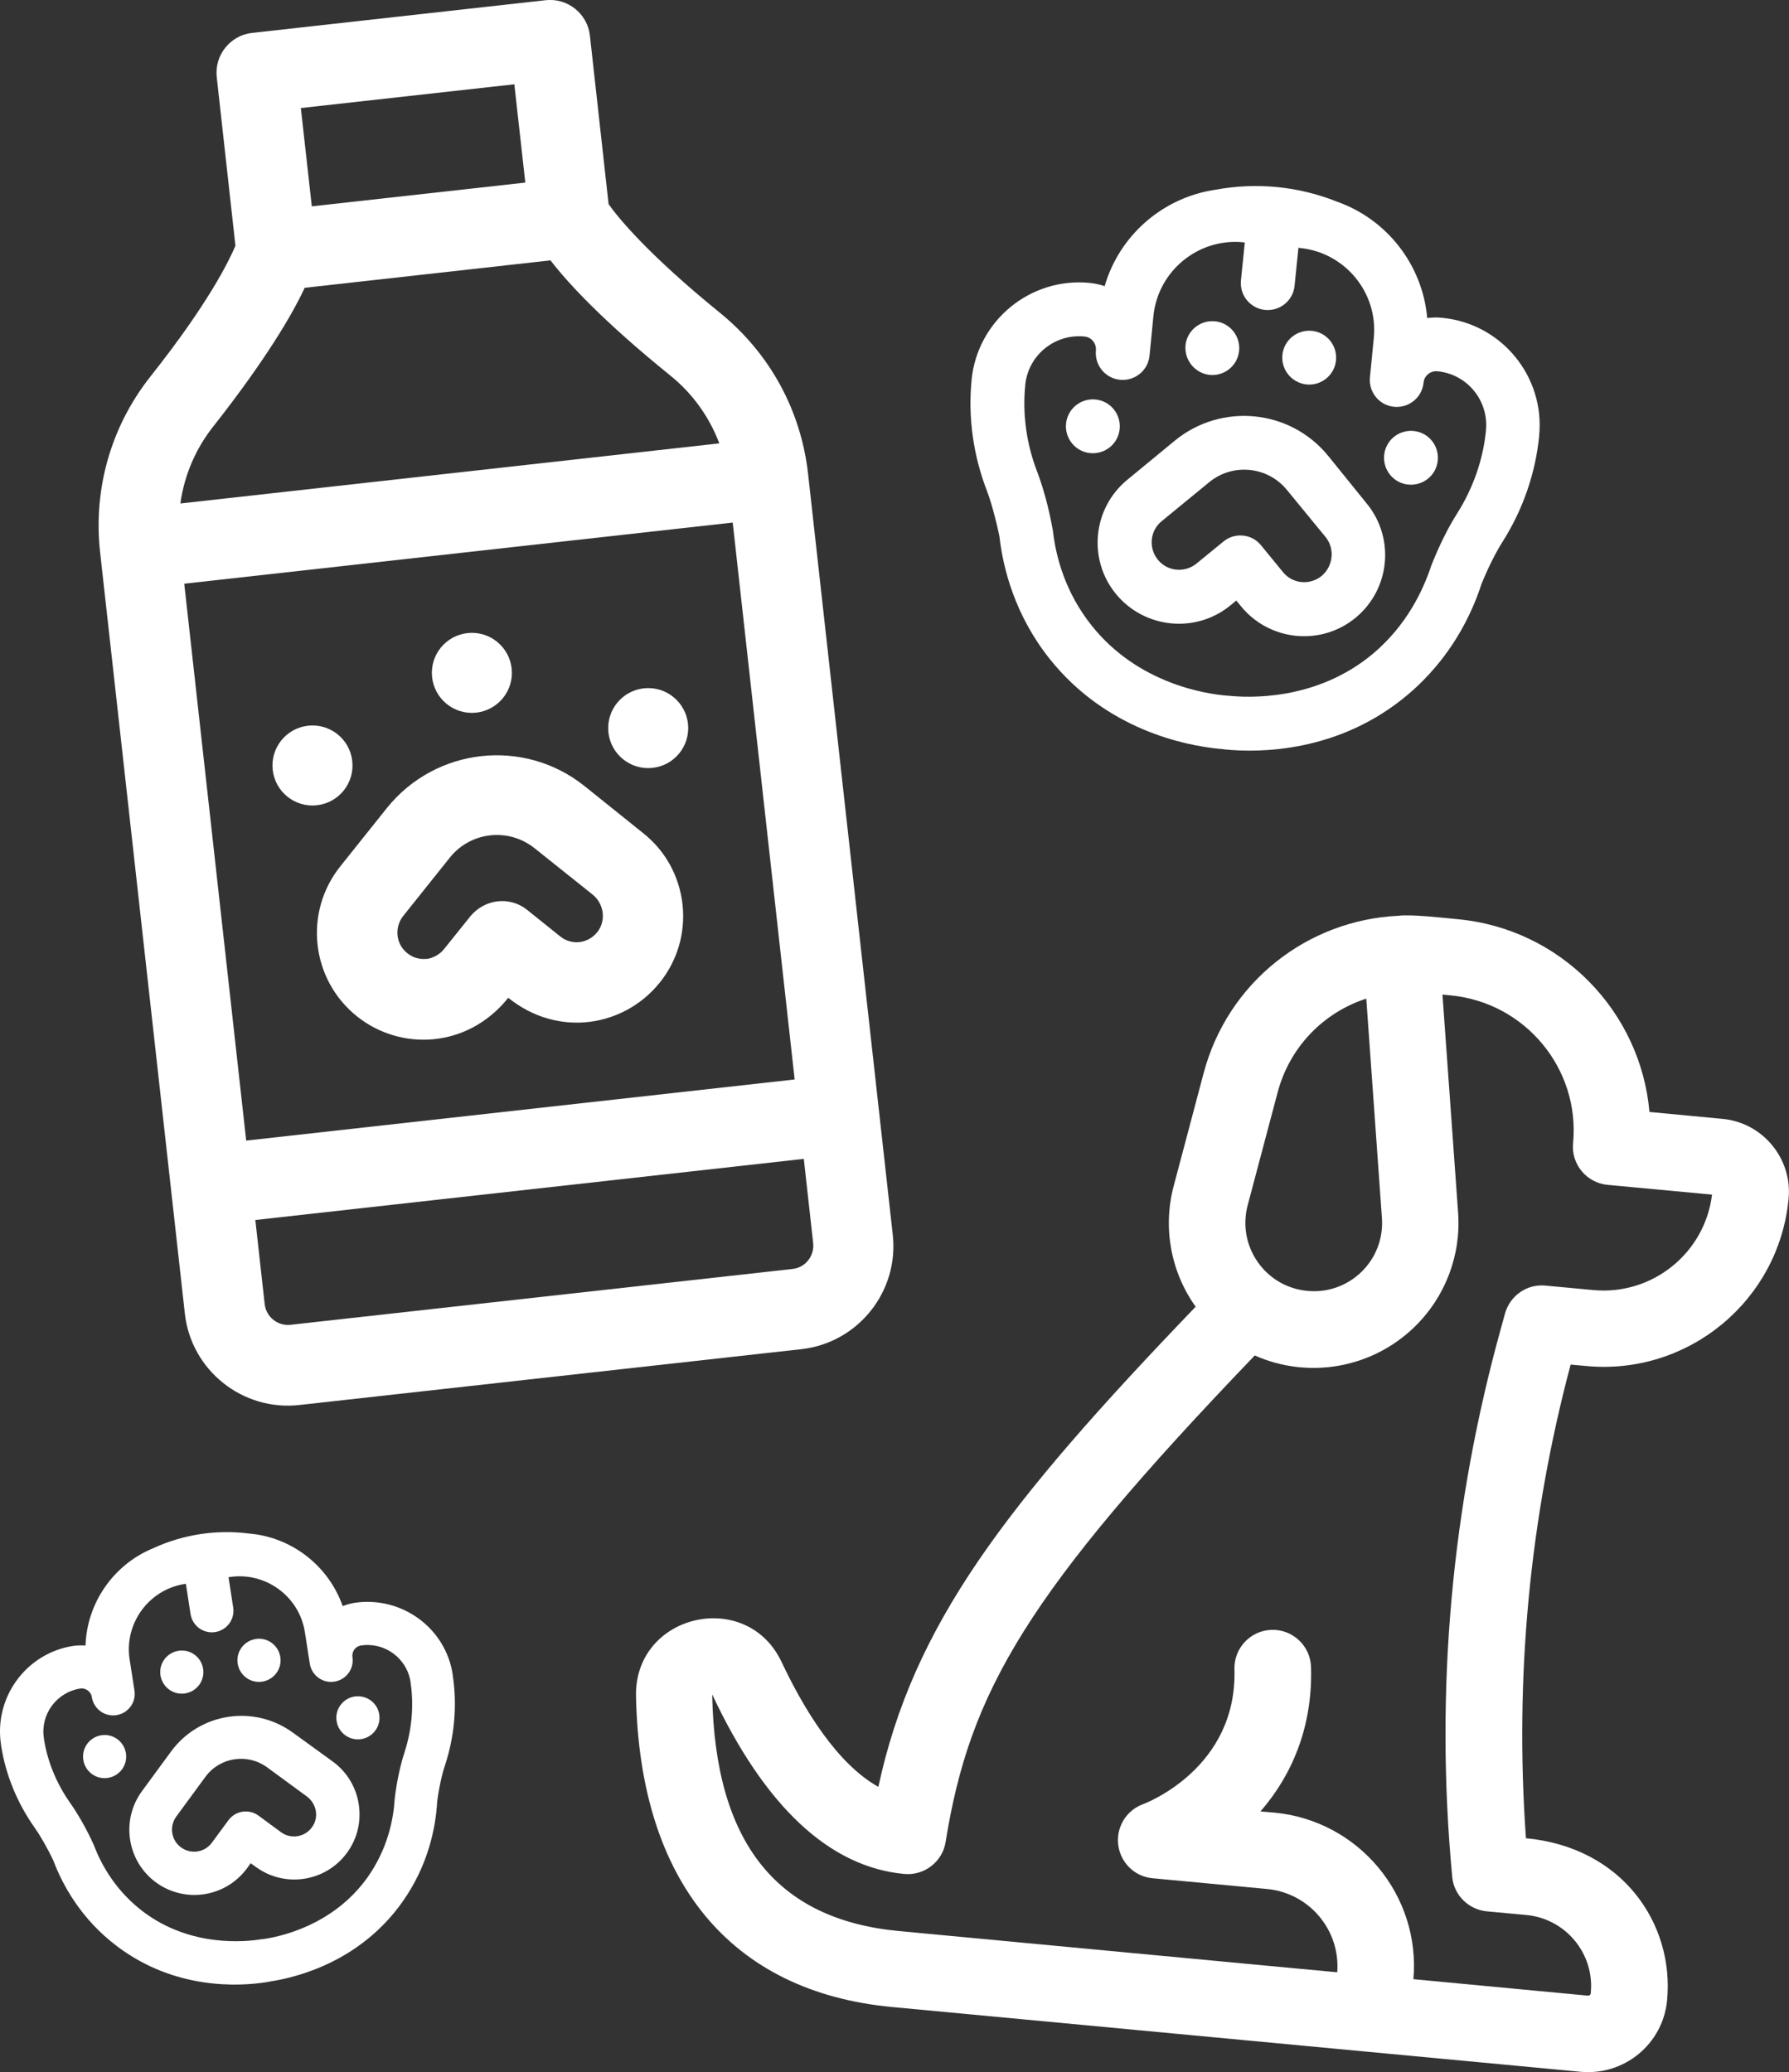
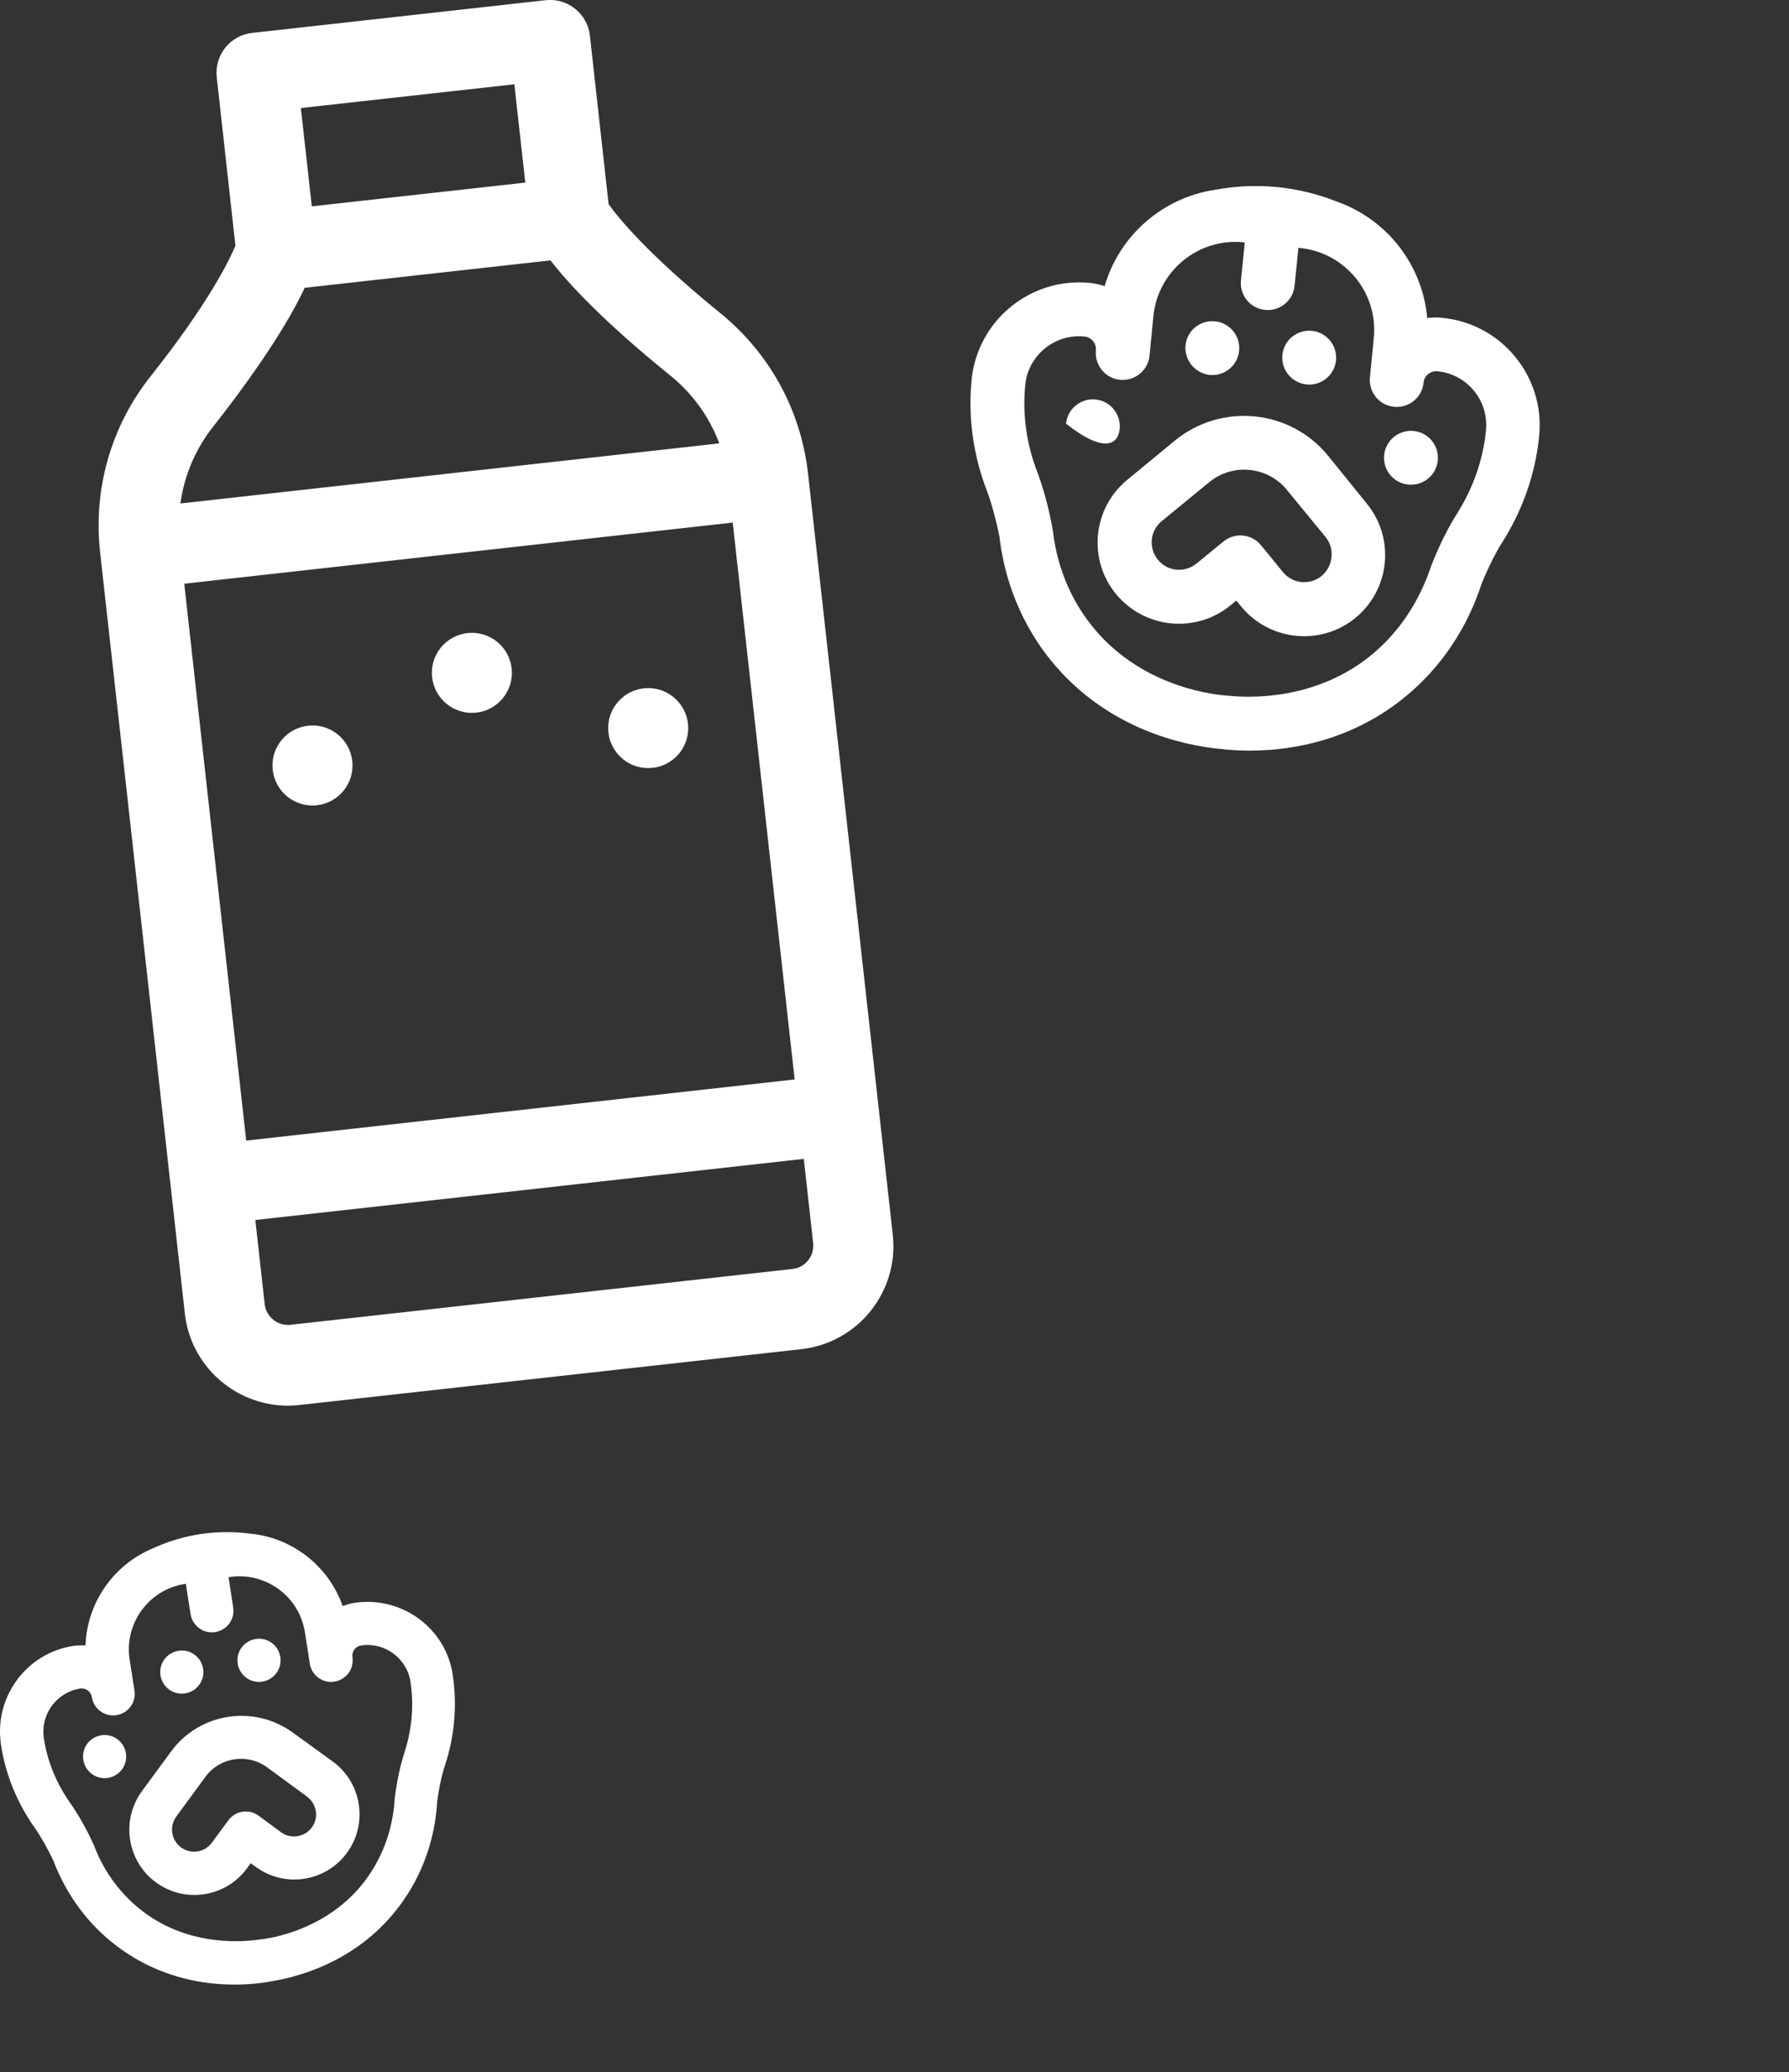
<svg xmlns="http://www.w3.org/2000/svg" version="1.1" id="Layer_1" x="0px" y="0px" viewBox="0 0 880.7 1020.2" style="enable-background:new 0 0 880.7 1020.2;" xml:space="preserve">
  <rect x="0" y="0" width="880.7" height="1020.2" fill="#333333" stroke="none" />
  <style type="text/css">
	.st0{fill:#FFFFFF;}
</style>
  <g>
    <g>
-       <path class="st0" d="M287.7,387c-29.8-23.8-73.2-19-97.2,10.8l-23,28.8c-18.1,22.7-14.4,55.7,8.2,73.8    c21.6,17.3,54.6,15.8,74.5-9.1c24.9,20,57.3,14,74.5-7.4l0.1-0.1c8.8-11,12.7-24.6,11.2-38.5c-1.6-13.9-8.4-26.4-19.4-35.1    L287.7,387z M294,459C294,459.1,294,459.1,294,459c-4.6,5.7-12.7,6.6-18.3,2l-16.2-13c-4.2-3.4-9.5-4.8-14.6-4.2    c-5,0.6-9.8,3.1-13.3,7.3l-13,16.2c-4,5-10,5-8.6,4.8c-3.4,0.4-6.9-0.6-9.5-2.8c-5.6-4.4-6.5-12.6-2-18.3l23-28.8    c10.2-12.7,28.8-14.8,41.6-4.6l28.8,23C297.5,445.3,298.4,453.5,294,459L294,459z" />
      <circle class="st0" cx="232.3" cy="331.3" r="19.7" />
      <circle class="st0" cx="319.1" cy="358.5" r="19.7" />
      <ellipse transform="matrix(0.994 -0.111 0.111 0.994 -40.78 19.328)" class="st0" cx="153.7" cy="376.9" rx="19.7" ry="19.7" />
      <path class="st0" d="M299.6,100.5l-9.2-83c-1.2-10.8-11-18.6-21.8-17.4L124.1,16.2c-10.8,1.2-18.6,11-17.4,21.8l9.2,83    c-3.1,7.3-13.1,28.1-41.7,64.2c-19.6,24.7-28.4,55.6-24.9,86.9l41.7,374.7c3.1,27.9,28.4,48.1,56.3,45l247.2-27.5    c27.9-3.1,48.1-28.4,45-56.3l-41.7-374.7c-3.5-31.3-18.9-59.4-43.4-79.3C318.7,125,304.1,106.9,299.6,100.5L299.6,100.5z     M90.7,287.4l270-30.1l30.5,274.2l-270,30.1L90.7,287.4z M148.1,53.2l105.1-11.7l5.4,48.4l-105.1,11.7L148.1,53.2z M150,141.7    l121-13.5c8.7,11.3,26,30,58.6,56.4c11.3,9,19.6,20.7,24.5,33.7L88.8,247.9c1.9-13.8,7.5-27.1,16.5-38.3    C131.2,176.6,144,154.6,150,141.7L150,141.7z M390.2,624.8l-247.2,27.5c-6.3,0.7-12-3.9-12.7-10.2l-4.6-41.4l270-30.1l4.6,41.4    C401,618.4,396.5,624.1,390.2,624.8z" />
    </g>
    <g>
      <path class="st0" d="M653.8,224.4c-18.8-23-52.6-26.2-75.5-7.4l-23.3,19.2c-17.1,14-19.6,39.3-5.6,56.3    c14.1,17.1,39.3,19.5,56.3,5.6l2.9-2.4l2.4,2.9c14,17.1,39.3,19.6,56.3,5.6c8.5-7,13.4-16.8,14.4-27c1-10.2-1.9-20.8-8.9-29.3    L653.8,224.4z M650.6,283.6c-5.8,4.7-14.3,3.9-19-1.9l-10.8-13.2c-4.6-5.7-13-6.5-18.6-1.8l-13.2,10.8c-5.8,4.7-14.3,3.9-19-1.9    c-4.7-5.8-3.9-14.3,1.9-19l23.4-19.2c11.6-9.5,28.7-7.8,38.2,3.8l19.2,23.4C657.2,270.3,656.3,278.8,650.6,283.6z" />
      <path class="st0" d="M595.5,184.6c7.3,0.7,13.8-4.6,14.5-11.9c0.7-7.3-4.6-13.8-11.9-14.5c-7.3-0.7-13.8,4.6-14.5,11.9    C583,177.4,588.3,183.8,595.5,184.6z" />
      <path class="st0" d="M643.2,189.3c7.3,0.7,13.8-4.6,14.5-11.9c0.7-7.3-4.6-13.8-11.9-14.5c-7.3-0.7-13.8,4.6-14.5,11.9    C630.6,182.1,635.9,188.5,643.2,189.3z" />
-       <path class="st0" d="M551.2,211.2c0.7-7.3-4.6-13.8-11.9-14.5c-7.3-0.7-13.8,4.6-14.5,11.9c-0.7,7.3,4.6,13.8,11.9,14.5    C544,223.8,550.5,218.5,551.2,211.2z" />
+       <path class="st0" d="M551.2,211.2c0.7-7.3-4.6-13.8-11.9-14.5c-7.3-0.7-13.8,4.6-14.5,11.9C544,223.8,550.5,218.5,551.2,211.2z" />
      <path class="st0" d="M695.9,212.2c-7.3-0.7-13.8,4.6-14.5,11.9c-0.7,7.3,4.6,13.8,11.9,14.5c7.3,0.7,13.8-4.6,14.5-11.9    C708.5,219.4,703.2,212.9,695.9,212.2z" />
      <path class="st0" d="M710,156.5c-2.5-0.3-5-0.2-7.4,0.1c-2.3-26.2-19.8-48.6-44.4-57.3c-19-7.6-39.7-9.6-59.7-5.9    c-25.8,3.7-47.4,22.3-54.7,47.5c-2.3-0.8-4.7-1.3-7.3-1.6c-29.2-2.9-55.3,18.5-58.2,47.7l0,0.2c-1.8,18.2,0.8,37.1,7.6,54.6    c2,5.3,4.4,13.9,6.1,22.3c1.8,15.8,7.6,38.8,24.8,60.4c27.8,34.8,66.4,42.5,83.3,44.2c0.5,0,1,0.1,1.4,0.1    c0.5,0.1,0.9,0.1,1.4,0.2c16.9,1.7,56.3,1.7,90.3-27.1c21-17.8,31.2-39.2,36.1-54.3c0,0,0,0,0,0c3.3-8.2,7.2-15.8,10.3-20.7    c10.1-15.9,16.3-33.9,18.1-52.1l0-0.2C760.6,185.4,739.2,159.3,710,156.5z M676.1,321.7c-28.1,23.7-62.1,21.9-71.9,20.8l-0.4,0    c-9.8-0.8-43.5-5.7-66.4-34.5c-13-16.3-17.5-33.7-19-46c0-0.3,0-0.5-0.1-0.8c-2-11.5-5-21.8-7.7-28.9c-5.3-13.7-7.3-28.4-5.9-42.5    l0-0.2c1.4-14.6,14.5-25.4,29.2-23.9c3.4,0.3,5.9,3.4,5.6,6.8c-0.7,7.3,4.6,13.8,11.9,14.5c7.3,0.7,13.8-4.6,14.5-11.9l1.9-19.4    c2.2-22.3,22.1-38.6,44.3-36.4l0.7,0.1l-1.9,18.7c-0.7,7.3,4.6,13.8,11.9,14.5c7.3,0.7,13.8-4.6,14.5-11.9l1.9-18.7l0.7,0.1    c22.3,2.2,38.6,22.1,36.4,44.3l-1.9,19.4c-0.7,7.3,4.6,13.8,11.9,14.5s13.8-4.6,14.5-11.9c0.3-3.4,3.4-5.9,6.8-5.6    c14.7,1.4,25.4,14.5,23.9,29.2l0,0.2c-1.4,14.1-6.3,28.1-14.1,40.5c-4.1,6.4-8.8,15.5-13,26.3c0,0,0,0.1,0,0.1    C700.4,290.9,692.5,307.8,676.1,321.7z" />
    </g>
    <g>
      <path class="st0" d="M144.3,853.2c-19.2-14.1-46.1-9.9-60.1,9.2l-14.3,19.5c-10.5,14.3-7.4,34.4,6.8,44.9    c14.3,10.5,34.4,7.4,44.9-6.9l1.8-2.5l2.5,1.8c14.3,10.5,34.4,7.4,44.9-6.9c5.2-7.1,7.1-15.7,5.8-23.9c-1.2-8.1-5.6-15.8-12.7-21    L144.3,853.2z M153.5,899.8c-3.5,4.8-10.4,5.9-15.2,2.3l-11-8.1c-4.7-3.5-11.4-2.5-14.9,2.3l-8.1,11c-3.5,4.8-10.3,5.9-15.2,2.3    c-4.8-3.5-5.9-10.3-2.3-15.2l14.3-19.5c7.1-9.7,20.7-11.8,30.4-4.7l19.5,14.3C156,888.2,157.1,895,153.5,899.8z" />
      <path class="st0" d="M91.1,833.8c5.8-0.9,9.8-6.3,8.9-12.1c-0.9-5.8-6.3-9.8-12.1-8.9c-5.8,0.9-9.8,6.3-8.9,12.1    C79.9,830.7,85.3,834.7,91.1,833.8z" />
      <path class="st0" d="M129.1,828c5.8-0.9,9.8-6.3,8.9-12.1c-0.9-5.8-6.3-9.8-12.1-8.9c-5.8,0.9-9.8,6.3-8.9,12.1    C117.9,824.9,123.3,828.9,129.1,828z" />
      <path class="st0" d="M62,863.3c-0.9-5.8-6.3-9.8-12.1-8.9c-5.8,0.9-9.8,6.3-8.9,12.1c0.9,5.8,6.3,9.8,12.1,8.9    C58.9,874.5,62.9,869.1,62,863.3z" />
-       <path class="st0" d="M174.6,835.3c-5.8,0.9-9.8,6.3-8.9,12.1c0.9,5.8,6.3,9.8,12.1,8.9c5.8-0.9,9.8-6.3,8.9-12.1    C185.9,838.4,180.4,834.5,174.6,835.3z" />
      <path class="st0" d="M174.5,789.2c-2,0.3-3.9,0.9-5.8,1.6c-7-19.9-25.1-33.9-45.9-35.7c-16.2-2.1-32.7,0.4-47.6,7.3    c-19.3,8-32.4,26.8-33.1,47.8c-1.9-0.1-3.9-0.1-6,0.2C13,813.9-3.1,835.7,0.5,859l0,0.2c2.2,14.5,8,28.7,16.7,40.9    c2.6,3.7,6.2,9.9,9.1,16.1c4.5,11.9,13.6,28.7,31.2,42c28.5,21.6,60,19.9,73.5,17.8c0.4-0.1,0.8-0.1,1.1-0.2    c0.4-0.1,0.7-0.1,1.1-0.2c13.5-2.1,44.1-9.9,64.8-39c12.8-18,16.5-36.7,17.2-49.4c0,0,0,0,0,0c0.9-7,2.4-13.7,3.9-18.1    c4.7-14.3,6-29.6,3.8-44.1l0-0.2C219.6,801.7,197.8,785.7,174.5,789.2z M180.9,924.4c-17.1,24-43.9,29.4-51.7,30.4l-0.3,0    c-7.8,1.3-35,4.2-58.5-13.6c-13.3-10.1-20.3-22.7-23.9-31.9c0-0.2-0.1-0.4-0.2-0.6c-3.8-8.5-8.2-15.9-11.7-20.9    c-6.8-9.6-11.3-20.6-13-31.8l0-0.2c-1.8-11.7,6.3-22.6,17.9-24.4c2.7-0.4,5.3,1.5,5.7,4.2c0.9,5.8,6.3,9.8,12.1,8.9    c5.8-0.9,9.8-6.3,8.9-12.1l-2.4-15.4c-2.7-17.7,9.5-34.4,27.2-37.1l0.5-0.1l2.3,14.9c0.9,5.8,6.3,9.8,12.1,8.9s9.8-6.3,8.9-12.1    l-2.3-14.9l0.5-0.1c17.7-2.7,34.4,9.5,37.1,27.2l2.4,15.4c0.9,5.8,6.3,9.8,12.1,8.9c5.8-0.9,9.8-6.3,8.9-12.1    c-0.4-2.7,1.5-5.3,4.2-5.7c11.7-1.8,22.6,6.3,24.4,17.9l0,0.2c1.7,11.2,0.7,23.1-2.9,34.3c-1.9,5.8-3.8,13.8-4.9,23.1    c0,0,0,0.1,0,0.1C193.7,895.7,190.9,910.3,180.9,924.4z" />
    </g>
-     <path class="st0" d="M751.2,905.1c-5.6-78.6,1.7-156.9,22-233.2l7.8,0.7c50.2,4.7,94.8-32.3,99.5-82.4   c1.9-19.8-12.8-37.5-32.6-39.3l-35.9-3.4c-4.3-49.3-43.4-90.1-94.3-94.9c-7.3-0.7-23.1-2.5-29.2-1.7c-45.1,2.1-84.2,32.9-96,77.6   c-12.9,48.8-9.4,35.3-14.7,55.4c-5.4,20.3-1.6,42.1,10.8,59.5c-94.2,98.1-139,156.7-156.2,236.4c-20.4-11.4-36.7-38.3-47.6-61.4   c-17.2-36.6-72.5-23.8-71.7,16.7c1.8,91.3,46.6,145.6,126,153.1l339,31.9c21.5,2,40.6-13.7,42.6-35.3   C824.2,947.6,799.1,909.6,751.2,905.1L751.2,905.1z M672.6,491.7l7.7,108c1.5,20.8-16,37.9-36.7,35.9c-20.7-1.9-34.7-22-29.4-42.1   c0,0,0,0,0,0c9.5-35.8,6.4-24.2,14.7-55.4c0,0,0,0,0,0C634.8,515.5,651.6,498.5,672.6,491.7L672.6,491.7z M781.6,982.6l-85.8-8.1   c3.6-41.4-27-78.1-68.4-82l-6.9-0.6c17.1-19.7,25.7-44,24.9-71.1c-0.3-10.4-9-18.6-19.4-18.3c-10.4,0.3-18.6,9-18.3,19.4   c1.4,48.5-43.1,65.7-44.9,66.4c-8.3,3-13.4,11.3-12.3,20.1s8.1,15.6,16.9,16.4l56.4,5.3c20.8,2,36.1,20.3,34.5,41l-24.7-2.3   l-191.1-18c-60.4-5.7-90.5-43.7-91.9-116.3c0,0,0,0,0.1,0c0,0,0,0,0,0c25.9,55.1,57.7,84.8,94.5,88.2c10,0.9,18.8-6.2,20.3-15.7   c11.9-74.2,39.9-122.6,152.2-239.6c26.3,11.7,57.6,6.5,78.8-14.2c15-14.7,22.8-35.1,21.3-56.1l-7.7-107.4l4,0.4   c36.7,3.5,63.8,36.1,60.3,72.8c-1,10.3,6.6,19.5,17,20.5l51.4,4.8c-3.5,28.8-29.4,49.7-58.4,47l-23.6-2.2   c-9.1-0.9-17.4,4.9-19.9,13.7l-1.7,6.2c-24.7,88.5-32.9,179.7-24.3,271.2c0.8,9,8,16.1,17,17l19.5,1.8c19.3,1.8,33.6,19,31.7,38.3   C783.2,982.1,782.4,982.7,781.6,982.6L781.6,982.6z" />
  </g>
</svg>